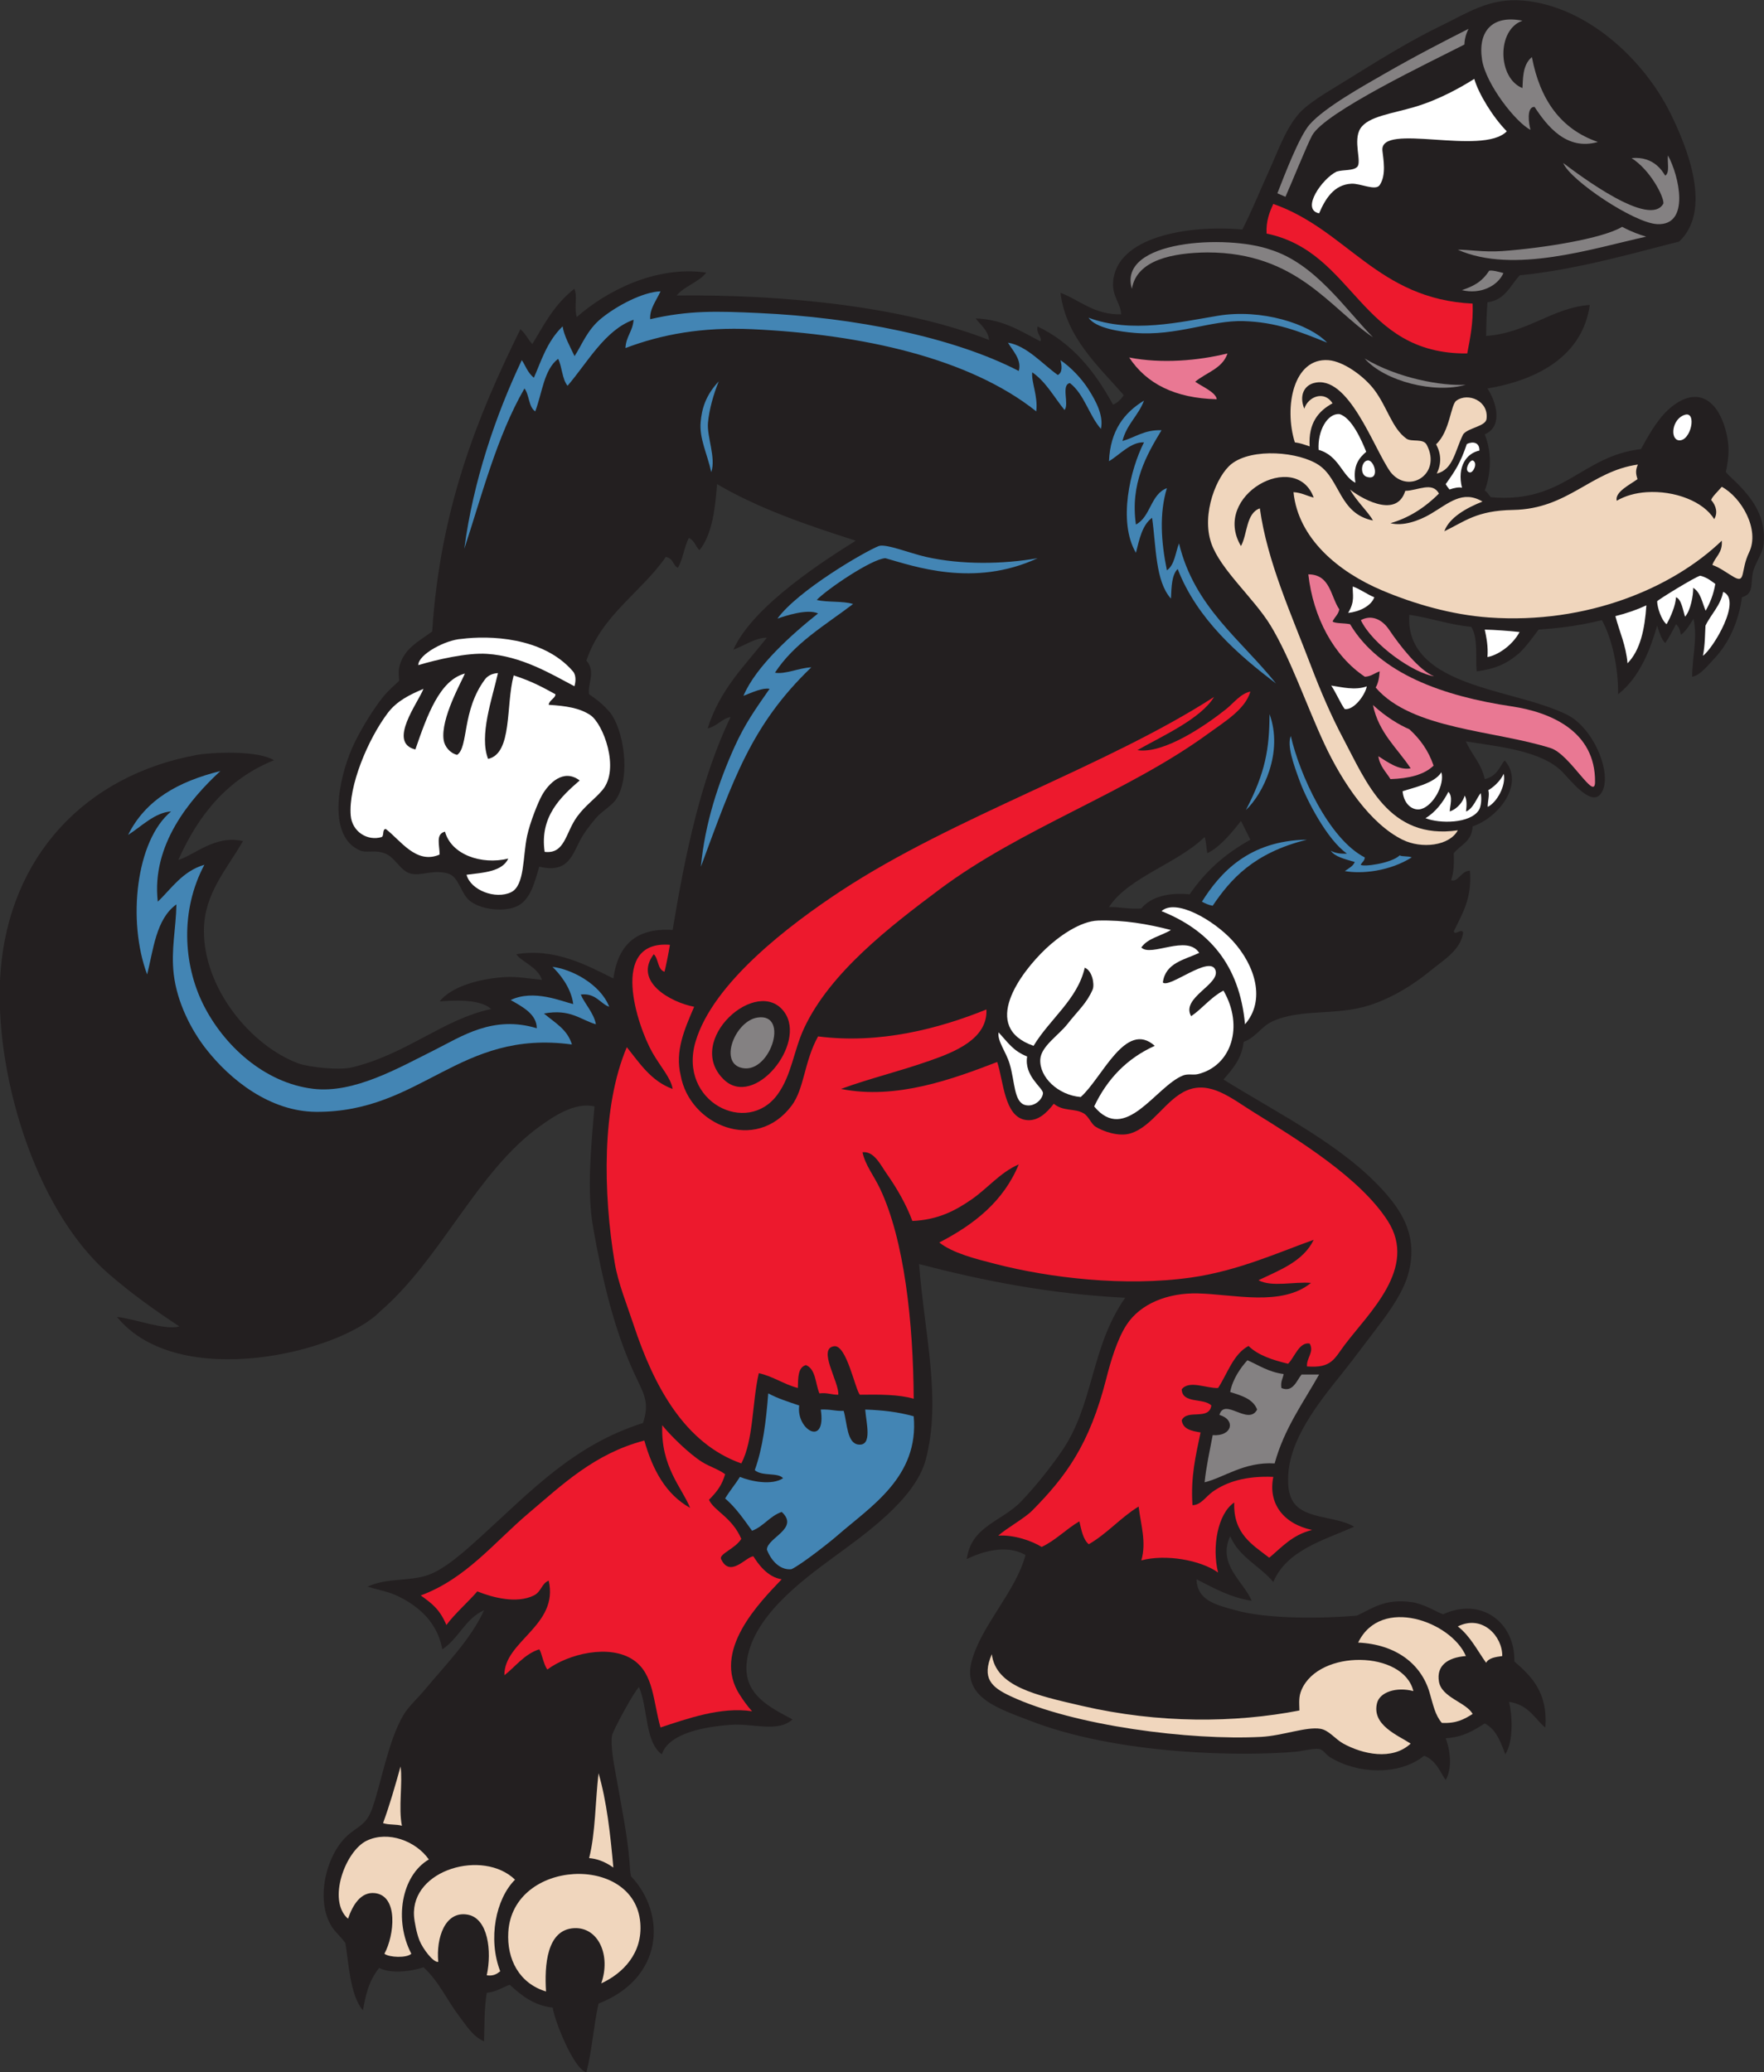
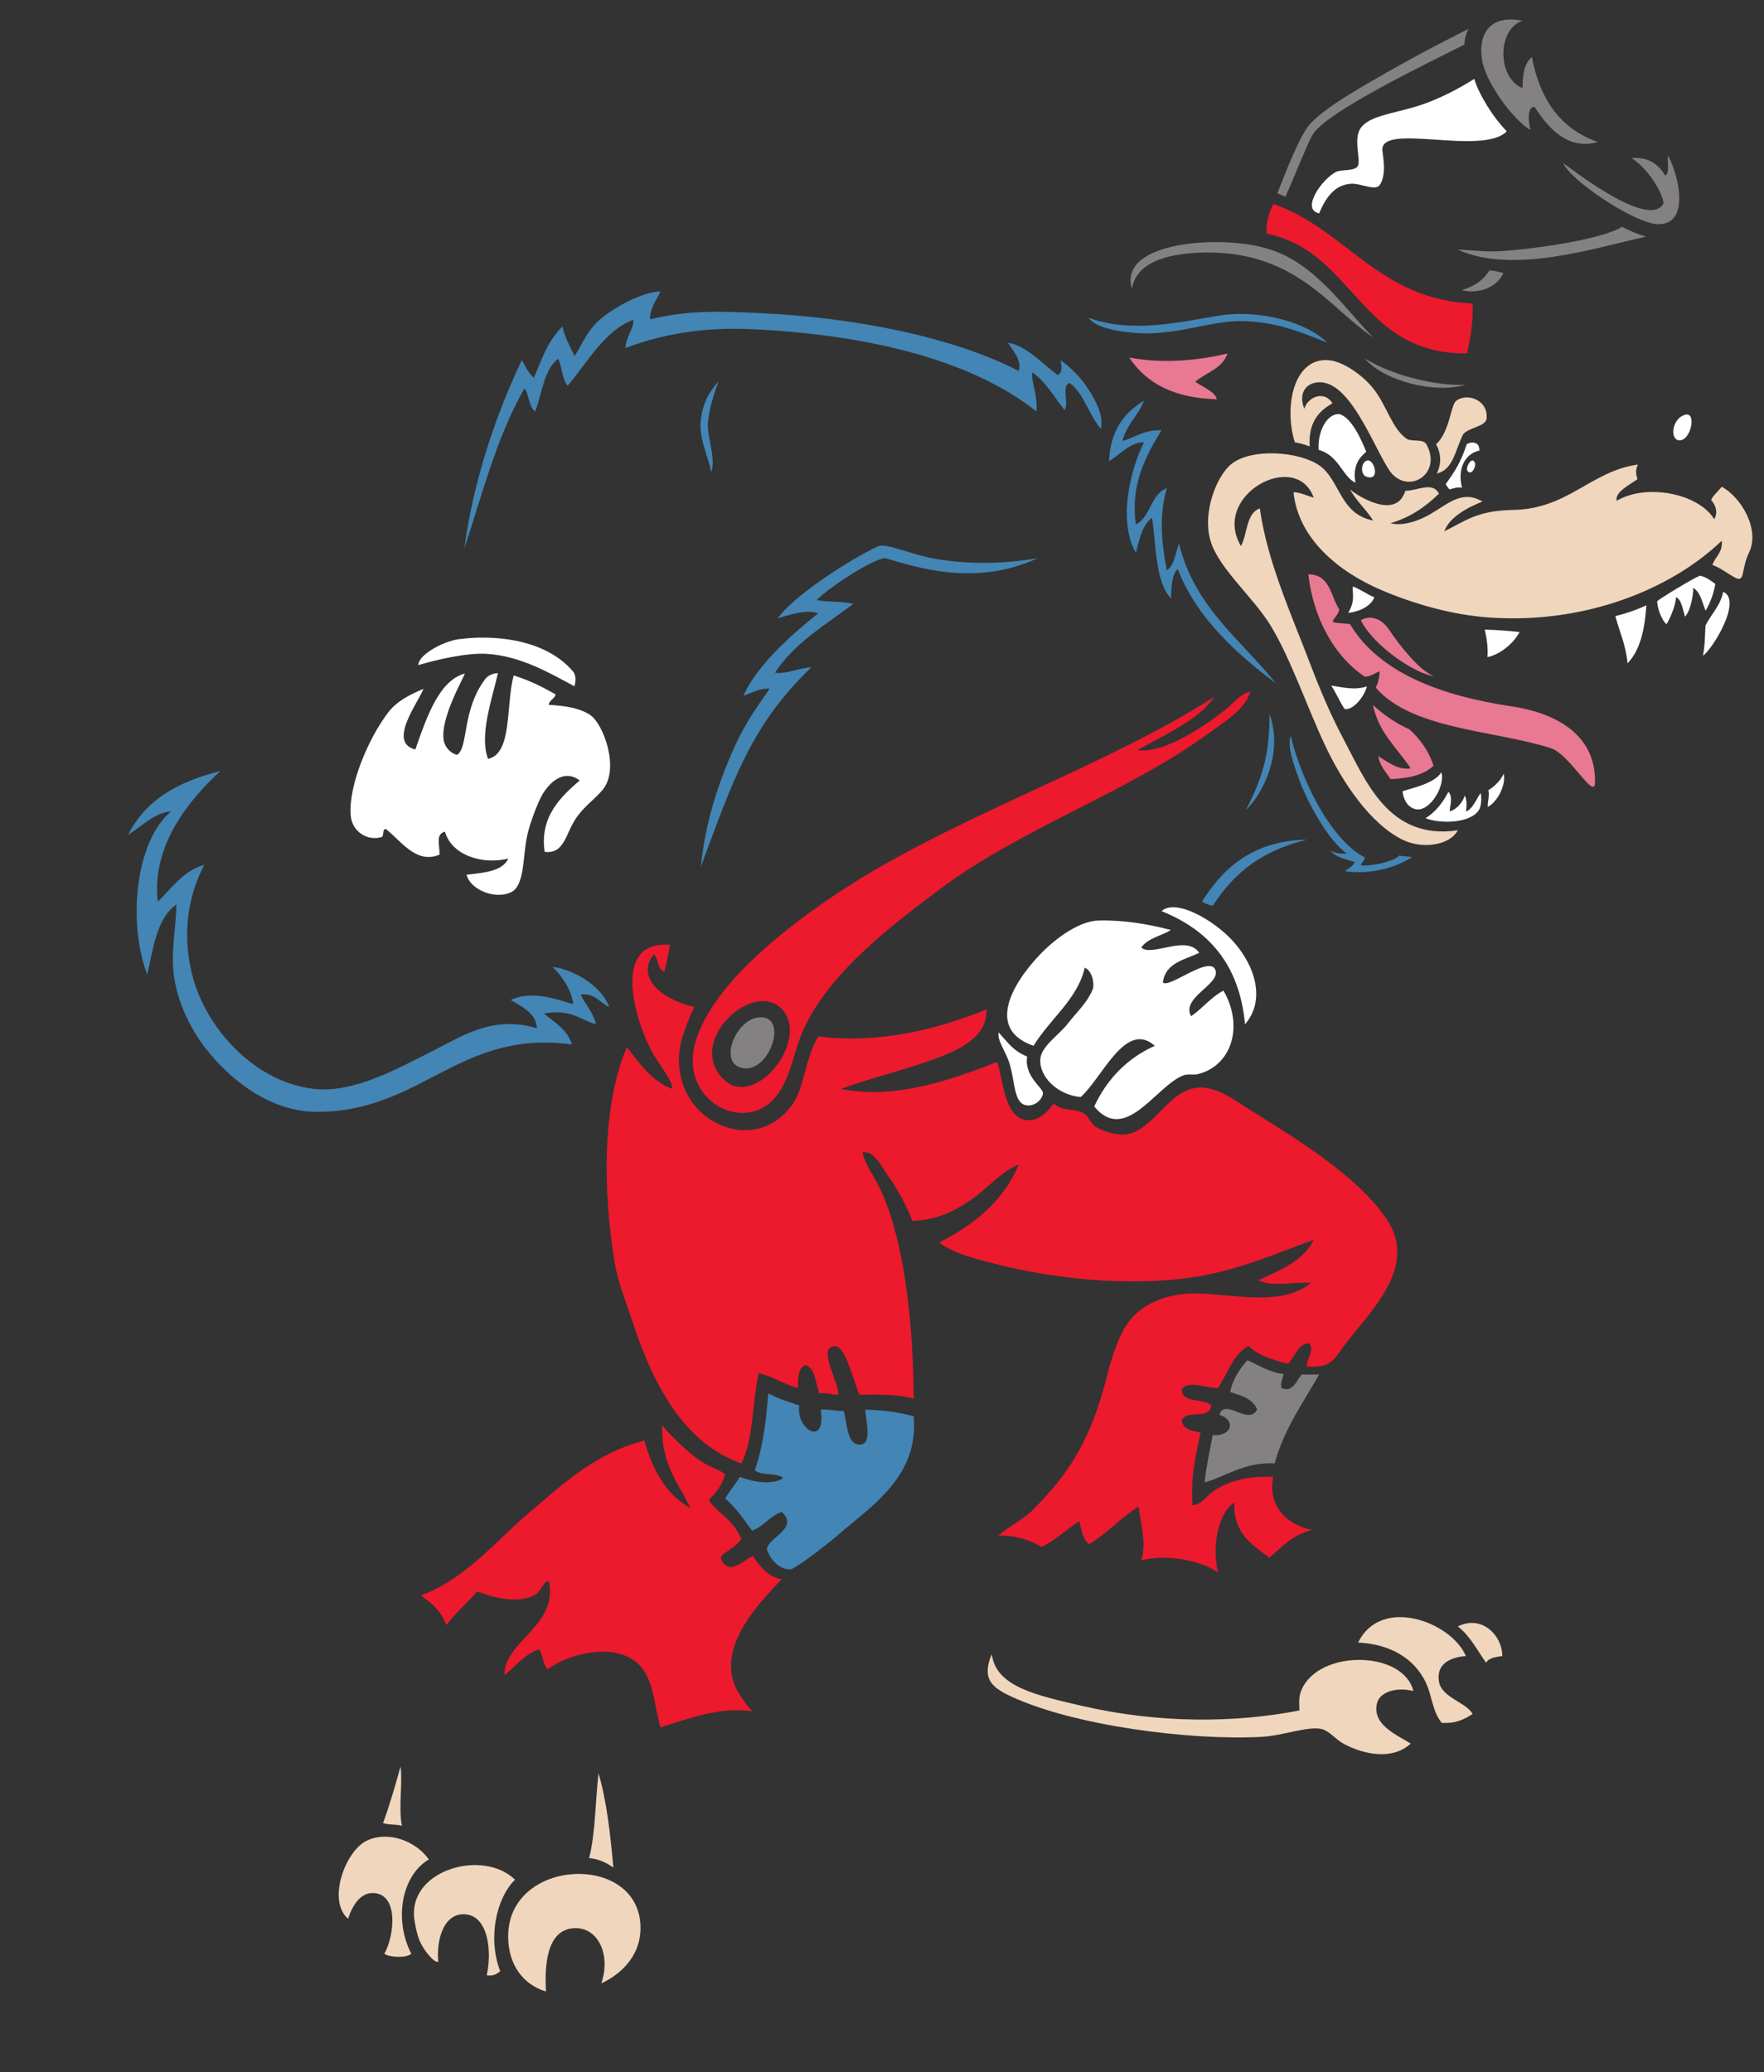
<svg xmlns="http://www.w3.org/2000/svg" viewBox="0 0 628.52 738.24" height="738.24" width="628.52" xml:space="preserve" id="svg2" version="1.1">
  <rect x="0" y="0" width="628.52" height="738.24" fill="#333333" stroke="none" />
  <defs id="defs6" />
  <g transform="matrix(1.333,0,0,-1.333,0,738.24)" id="g10">
    <g transform="scale(0.1)" id="g12">
-       <path id="path14" style="fill:#231f20;fill-opacity:1;fill-rule:evenodd;stroke:none" d="m 4062.27,4802.4 c -25.56,-27.25 -39.2,-66.42 -86.4,-72.01 -1.87,-25.66 -2.87,-48.84 -3.6,-90 110.18,7.54 178.16,76.07 277.19,82.81 -18.57,-132.66 -133.83,-199.74 -273.59,-223.2 23.52,-34.96 42.48,-102.18 -7.21,-122.4 28.13,-71.51 5.16,-137.56 -0.03,-150.34 9.24,-6.26 10.73,-12.63 16.48,-17.92 195.94,-17.13 241.05,109.96 401.15,128.66 15.31,27.73 40.91,75.81 72,104.4 38.04,34.96 84.36,52.4 122.4,10.8 23.67,-25.88 39.61,-78.07 39.61,-118.81 0,-17.02 -2.91,-38.91 -7.2,-57.59 7.78,-10.13 23.29,-22.64 35.99,-36 34.9,-36.72 72.62,-84.51 64.81,-158.4 -2.55,-24.1 -23.7,-50.27 -28.8,-75.6 -6.18,-30.71 3.35,-55.22 -28.81,-64.8 -9.3,-65.27 -34.22,-122.2 -75.6,-165.6 -17.07,-17.93 -36.07,-43.06 -57.59,-46.81 -0.23,52.27 15.06,102.67 3.59,154.8 -7.44,-10.78 -19.23,-33.25 -33.87,-42.61 -1.93,11.28 -4.47,20.91 -12.93,28.22 -8.85,-17.54 -18.07,-34.73 -28.8,-50.41 -9.9,9.05 -16.2,29.4 -21.6,46.81 -15.42,-54.34 -43.58,-136.76 -104.39,-183.6 0.86,68.99 -15.11,146.56 -43.21,198 -72.67,-17.62 -125.96,-22.09 -169.19,-25.2 -9.67,-12.61 -35.69,-49.45 -54.01,-64.8 -34.64,-29.04 -65.3,-40.6 -111.6,-46.81 -3.73,36.62 4.49,88.92 -14.39,118.81 -59.92,6.09 -108.17,23.83 -165.61,32.4 -7.67,-111.73 89.44,-159.86 183.6,-190.81 80.3,-26.38 164.78,-41.5 235.52,-75.03 78.21,-37.07 129.13,-173.23 90.17,-215.36 -25.95,-28.05 -78.77,38.98 -98.89,59.99 -55.91,58.44 -172.76,68.8 -259.2,82.81 15.28,-35.14 41.62,-59.2 50.4,-100.8 34.37,7.64 40.95,36.46 53.34,50.07 54.17,-62.8 -15.64,-152.47 -85.74,-176.4 -2.19,-41.01 -30.99,-47.87 -50.39,-71.67 1.01,-27.41 0.13,-52.94 -7.21,-72 18.24,-7.35 27.21,25.52 50.4,25.19 6.12,-74.5 -21.06,-115.73 -43.19,-161.99 3.52,-12.33 20.77,9.62 25.19,-3.6 -7.45,-47.51 -53.4,-73.53 -86.39,-100.8 -44.99,-37.19 -102.63,-73.57 -165.61,-93.61 -89.33,-28.4 -182.39,-7.52 -259.2,-43.19 -27.54,-12.79 -46.48,-45.11 -75.59,-54 -5.29,-46.31 -30.1,-73.1 -54,-100.81 145.41,-90.79 320.98,-176.32 432,-302.39 48.21,-54.75 89.25,-121.6 61.2,-219.61 -12.9,-45 -46.43,-94.13 -79.2,-136.8 -31.21,-40.61 -62.97,-84.21 -93.61,-122.4 -68.3,-85.11 -146.2,-182.05 -147.59,-284.39 -0.3,-21.11 1.27,-34.74 7.2,-50.4 23.61,-62.34 119.61,-48.01 169.19,-79.2 -84.15,-37.05 -179.57,-62.83 -215.99,-147.6 -36.11,43.08 -91.86,66.53 -115.21,122.39 -35.07,-75.45 35.44,-120.68 57.61,-172.79 -59.08,9.32 -102.13,34.68 -147.61,57.6 1.76,-58.03 54.38,-68.78 104.41,-82.8 85.24,-23.89 231.41,-22.51 323.99,-14.4 37.95,16.72 73.5,47.09 147.61,36 32.46,-4.99 63.46,-24.88 82.79,-32.41 103.21,47.19 192.92,-22.25 190.8,-125.99 46.18,-40.23 89.67,-83.14 82.8,-176.406 -24.12,16.582 -42.03,60.777 -97.19,68.406 8.35,-32.363 13.32,-104.641 -9.95,-140.051 -17.43,48.457 -29.85,68.625 -54.86,82.446 -29.21,-18.79 -58.91,-37.082 -104.39,-39.602 10.94,-28.215 19.09,-78.816 0,-111.602 -11.47,14.141 -24.18,52.793 -57.61,64.805 -68.63,-54.695 -180.04,-48.34 -251.99,-3.601 -11.79,7.324 -16.56,19.324 -28.8,21.597 -13.62,2.531 -46.92,-5.906 -61.29,-7.195 -140.08,-12.578 -475.53,-10.02 -715.56,84.387 -75.8,29.8 -177.71,59.616 -151.96,156.816 25.4,96.46 118.22,186.48 144,284.39 -50.51,29.5 -115.21,9.55 -156.95,-10.82 11.84,88.91 94.35,100.24 146.16,154.83 39.49,41.61 75.51,87.35 105.07,129.54 90.19,128.66 77.51,277.52 172.12,414.06 -203.5,10.1 -381.26,45.94 -550.8,90 14.68,-189.53 60.23,-360.76 18,-522 -28.14,-107.43 -166.67,-202.53 -248.39,-262.8 -80.25,-59.18 -217.85,-159.15 -230.41,-280.81 -8.9,-86.21 63.67,-119.644 122.41,-151.199 -38.58,-35.718 -105.23,-10.632 -162,-14.39 -77.24,-5.117 -169.17,-23.703 -187.21,-79.199 -46.19,34.199 -36.39,124.402 -61.19,179.998 -15.04,-15.25 -70.2,-117.752 -72.01,-129.6 -4.12,-27.078 4.48,-72.488 10.8,-108.008 13.2,-74.101 31.17,-163.054 36.01,-230.398 1.03,-14.477 1.58,-28.528 4.17,-37.824 95.54,-101.524 86.46,-272.493 -86.97,-340.176 C 1586.62,124.855 1582.27,57.188 1567.46,0 c -34.39,8.105 -87.05,142.832 -90,172.793 -52.55,6.25 -84.16,33.437 -115.19,61.199 -20.06,-7.547 -36.16,-19.031 -61.21,-21.597 -7.31,-45.137 -5.74,-88.184 -7.2,-129.602 -29.18,12.195 -46.68,40.996 -64.8,64.805 -35.72,46.933 -54.78,94.257 -97.2,133.195 -32.22,-11.75 -90.04,-17.824 -118.3,-1.672 -30.048,-37.703 -36.037,-75.762 -43.693,-113.523 -35.176,41.519 -38.125,132.195 -46.801,180 -13.902,19.031 -26.976,29.019 -36,43.203 -46.109,72.398 -14.726,198.14 46.797,248.394 26.575,21.703 46.364,26.25 61.203,68.403 25.104,71.289 41.724,177.332 82.804,248.394 13.06,22.61 39.36,46.428 57.59,68.398 53.89,64.93 122.88,134.19 158.4,212.41 -50.02,-21.98 -67.91,-76.09 -111.59,-104.4 -9.2,49.6 -38.02,102.1 -115.2,140.4 -28.94,14.35 -48.26,16.19 -84.582,27.13 52.242,24.1 108.402,13.36 160.182,30.47 46.62,15.4 104.77,68.77 143.99,104.39 130.73,118.73 246.62,243.97 432,302.41 19.47,57.69 0.49,80.28 -25.19,136.79 -50.86,111.89 -82.77,241.86 -108.01,385.21 -16.83,95.66 -6.39,207.39 3.6,323.99 -51.76,12.19 -108.36,-25.53 -147.6,-53.99 -167.69,-121.66 -261.54,-352.13 -424.8,-493.21 -107.312,-111.17 -540.961,-215.59 -704.031,-15.18 48.648,-5.38 129.551,-36.85 166.781,-25.44 -62.793,41.23 -129.215,88.45 -189.945,141.43 C 90.027,2308.78 -18.246,2681.44 1.465,2941.19 24.859,3249.55 228.02,3466.33 527.066,3520.8 c 35.793,6.52 160.848,13.34 205.2,-14.4 -124.075,-49.94 -202.071,-145.94 -255.602,-266.4 44.399,13.49 97.789,67.42 172.801,50.39 -44.32,-76.78 -103.582,-140.53 -104.399,-237.59 -1.316,-156.04 125.434,-309.17 252,-356.4 27.934,-10.42 109.555,-19.2 143.997,-10.8 146.947,35.83 244.537,129.25 371.637,155.88 -30.47,29.37 -109.47,22.34 -137.63,20.52 31.54,39.36 104.29,60.43 172.8,64.8 34.22,2.18 67.83,-4.11 100.79,-7.21 -11.02,34.57 -57.55,49.97 -68.39,68.41 101.34,17.47 188.33,-29.19 259.19,-64.81 11.83,84.17 55.68,136.33 158.41,129.61 34.26,206.93 76.49,405.9 154.8,568.8 -19.4,-1.45 -36.76,-24.87 -61.21,-30.08 32.8,104 98.01,166.07 158.4,242.47 -28.97,0.15 -54.54,-18.35 -89.57,-32.09 52.53,118.8 250.98,243.47 327.17,291.3 -131.98,42.01 -261.32,86.68 -370.8,151.19 -5.14,-69.25 -13.73,-135.05 -46.8,-176.39 -9.16,5.63 -11.98,25.45 -28.8,32.39 -12.02,-23.96 -15.75,-56.24 -28.79,-79.2 -13.78,4.24 -10.29,23.37 -32.41,28.81 -66.92,-96.27 -171.42,-154.97 -212.4,-277.2 26.42,-29.97 1.76,-64.56 7.21,-90 23.62,-16 38.62,-29.07 53.07,-45.3 38.28,-42.94 60.35,-173.99 18.92,-235.5 -12.27,-18.23 -38.52,-31.94 -53.99,-50.4 -15.54,-18.55 -32.84,-40.65 -43.21,-61.21 -21.96,-43.54 -34.67,-85.69 -108,-68.39 -13.07,-43.53 -24.19,-92.96 -64.8,-108.01 -35.68,-13.22 -94.37,-5.95 -122.4,18.01 -23.45,20.05 -27.65,63.95 -57.6,71.99 -42.07,11.31 -72.64,-8.8 -100.8,0 -27.38,8.57 -39.55,43.71 -68.4,54.01 -26.58,9.48 -47.808,0 -64.788,7.2 -88.258,37.36 -58.883,188.04 -21.609,273.59 18.722,42.97 56.91,104.84 82.797,136.81 13.64,16.83 30.67,31.28 43.21,43.19 -1.19,11.4 -2.19,26.14 0,36.01 10.72,48.37 50.37,68.16 88.11,95.65 21.41,327.79 120.39,574.24 235.88,807.95 15.92,-14.43 21.01,-29.12 31.82,-39.61 29.58,47.48 54.93,102.18 112.19,147.61 9.62,-22.54 -1.65,-46.45 6.61,-75.6 79.37,70.02 212.09,138.39 346.19,118.79 -20.57,-26.23 -58.11,-35.49 -79.21,-61.19 289.09,3.3 606.16,-29.47 835.2,-118.81 -3.72,27.48 -22.04,38.92 -36,57.61 75.16,-2.85 121.27,-34.74 172.8,-61.2 6.98,8.38 -12.15,21.28 -7.19,39.6 92.73,-44.07 153.24,-120.35 201.6,-208.8 12.79,5.2 21.41,14.58 28.8,25.2 -67.7,77.53 -154.82,154.74 -169.2,273.6 53.2,-19.99 88.01,-58.39 161.99,-57.6 -0.42,27.63 -23.03,47.17 -21.59,82.8 5.05,125.13 201.62,156.95 345.59,144 27.34,53.13 48.09,106.19 72.01,158.39 22.68,49.52 43.01,109.77 79.19,151.2 26.01,29.77 80.7,60.51 122.41,86.41 82.87,51.44 172.67,107.9 262.79,151.2 63.29,30.4 123.78,72.03 212.4,64.8 169.84,-13.87 323.48,-155.5 396.01,-302.41 44.25,-89.61 112.4,-258.28 22.58,-341.99 -93.32,-22.43 -265.36,-74.42 -425.78,-90 z M 3317.06,3344.39 c 6.05,-12.46 17.44,-34.63 25.21,-50.4 -67.98,-37.61 -119.38,-83.44 -162.5,-145.92 -54.74,5.6 -103.25,-6.14 -129.11,-37.68 -32.65,-2.66 -55.86,4.15 -86.39,3.6 51.57,79.65 181.96,115.68 255.59,187.2 4.5,-12.31 4.57,-30.7 7.2,-43.19 32.62,15.36 65.46,54.37 90,86.39 v 0" />
      <path id="path16" style="fill:#ffffff;fill-opacity:1;fill-rule:evenodd;stroke:none" d="m 4027.58,5187.26 c -65.35,-67.06 -340.36,25.28 -332.44,-51.7 2.39,-23.1 10.91,-64.84 -7.28,-91.97 -11.05,-16.48 -50.85,4.8 -75.59,3.61 -46.68,-2.27 -69.97,-40.7 -86.4,-79.2 -50.02,10.57 8.88,93.43 46.8,111.59 18.44,5.69 43.81,1.61 54.94,12.47 13.36,13.03 -12.02,70.28 8.68,102.75 20.69,32.45 84.28,39.51 145.17,57.59 65.93,19.57 124.54,53.05 159.2,74.93 11.22,-38.97 48.9,-101.49 86.92,-140.07 v 0" />
      <path id="path18" style="fill:#ed192d;fill-opacity:1;fill-rule:evenodd;stroke:none" d="m 3936.26,4726.8 c 1.97,-51.17 -6.54,-91.85 -14.4,-133.21 -288.27,-2.67 -299.67,271.53 -536.39,320.41 -1.62,34.01 7.91,56.88 18,79.19 197.3,-69.08 278.57,-254.22 532.79,-266.39 v 0" />
      <path id="path20" style="fill:#e97893;fill-opacity:1;fill-rule:evenodd;stroke:none" d="m 3281.06,4593.59 c -13.44,-40.55 -57.08,-50.91 -86.39,-75.59 19.14,-13.3 55.52,-28.44 57.6,-46.81 -112.51,2.7 -188.25,42.15 -234.01,111.61 86.93,-17.11 184.33,-8.53 262.8,10.79 v 0" />
      <path id="path22" style="fill:#ffffff;fill-opacity:1;fill-rule:evenodd;stroke:none" d="m 4503.64,4429.67 c 32.7,9.97 16.41,-70.97 -15.81,-68.25 -24.44,2.07 -19.48,57.47 15.81,68.25 v 0" />
      <path id="path24" style="fill:#e97893;fill-opacity:1;fill-rule:evenodd;stroke:none" d="m 3669.86,3653.99 c 35.23,-32.16 68.95,-52.45 97.25,-64.75 28.29,-25.7 51.18,-56.82 64.75,-97.24 -25.64,-24.77 -66.47,-34.33 -115.2,-36 -11.85,19.35 -28.43,33.96 -32.39,61.2 23.11,-14.43 54.65,-38.48 86.39,-32.4 -35.8,54.18 -85.41,94.58 -100.8,169.19 v 0" />
      <path id="path26" style="fill:#848182;fill-opacity:1;fill-rule:evenodd;stroke:none" d="m 2024.67,2818.79 c 89.06,13.71 31.32,-159.62 -46.8,-133.19 -54.59,18.46 -11.19,124.27 46.8,133.19 v 0" />
      <path id="path28" style="fill:#848182;fill-opacity:1;fill-rule:evenodd;stroke:none" d="m 3431.11,1866.09 c -2.29,-13.32 -8.61,-19.13 -6.04,-37.29 30.98,-13.33 40.78,20.14 53.99,36 15.61,0 31.21,0 46.81,0 -42.76,-76.04 -93.26,-144.34 -118.81,-237.6 -81.7,4.8 -134.97,-37.7 -187.2,-50.4 4.64,44.56 13.91,84.49 21.6,125.99 52.81,-3.86 62.01,41.56 18,54.01 13.59,47.65 77.29,-30.07 100.81,14.39 -11,28.61 -41.87,37.34 -72.01,46.81 6.21,34.59 28.6,65.92 46.06,84.96 29.5,-12.89 56.41,-31.65 96.79,-36.87 v 0" />
      <path id="path30" style="fill:#4385b4;fill-opacity:1;fill-rule:evenodd;stroke:none" d="m 2053.47,1814.39 c 24.84,-13.55 54.14,-22.64 82.8,-32.4 -9,-64.69 73.08,-112.9 57.59,-10.8 30.46,0.85 33.77,-4.1 61.21,-3.59 9.7,-33.49 8.66,-86.65 39.6,-90 37.88,-4.1 20.67,57.54 18,93.59 47.44,-1.84 85.94,-5.96 129.6,-18 14.66,-162.62 -115.49,-241.22 -205.2,-319.68 -19.27,-16.86 -93.79,-75.6 -121.33,-88.92 -26.6,-3.21 -52.19,17.21 -65.88,52.21 0.73,32.2 88.13,56.25 39.6,100.8 -32.04,-11.15 -47.98,-38.42 -79.19,-50.4 -22.15,30.65 -43.59,62.01 -72,86.39 12.18,20.23 27.08,37.72 39.6,57.6 29.51,-12.12 85.25,-23.36 115.2,-3.59 -13.03,16.23 -55.63,4.29 -75.61,21.6 21.39,59.01 30.29,130.52 36.01,205.19 v 0" />
      <path id="path32" style="fill:#e97893;fill-opacity:1;fill-rule:evenodd;stroke:none" d="m 3833.13,3730.84 c -54.21,8.08 -163.56,83.44 -195.67,149.96 27.36,15.11 56.15,3.28 75.52,-25.5 28.24,-41.96 80.13,-109.01 120.15,-124.46 z m -253.27,178.75 c -2.68,-14.11 -12.78,-20.81 -18,-32.39 7.21,-5.64 29.56,-3.75 46.8,-7.2 78.77,-132.23 248.83,-192.36 432,-219.61 101.76,-15.14 224.46,-65.02 222.81,-202.55 -0.62,-51.57 -67.01,74.52 -118.4,90.95 -149.05,47.69 -371.89,49.5 -468.01,162.01 6.9,11.09 9.58,26.42 10.8,43.19 -14.89,-5.18 -22.52,-13.47 -39.6,-14.4 -83.62,55.6 -138.31,159.25 -151.2,273.61 58.81,0 59.26,-58.35 82.8,-93.61 v 0" />
      <path id="path34" style="fill:#f0d6bd;fill-opacity:1;fill-rule:evenodd;stroke:none" d="m 3669.86,4147.2 c -11.73,21.88 -45.32,53.05 -61.2,82.8 19.72,-16.58 123.04,-83.16 147.6,-3.6 34.12,0.62 71.99,25.56 90,-7.2 -40.28,-40.15 -82.72,-65.75 -129.6,-79.2 32.78,-8.75 75.72,6 107.48,24.74 48.11,28.39 85.25,64.73 138.47,33.02 -41.55,-16.39 -88.72,-42.19 -101.95,-79.36 54.64,26.04 85.55,55.32 183.61,56.98 147.51,2.51 207.46,103.64 333.69,121.3 -9,-19.47 -2.78,-31.29 -1.03,-39.08 -20.37,-14.83 -61.25,-34.4 -55.47,-57.65 22.27,13.12 49.82,20.86 79.2,22.85 76.15,5.14 153.08,-25.19 181.22,-72 9.82,15.55 6.06,35.09 -7.99,51.17 2.49,8.48 15.31,20.19 28.38,35.23 52.54,-28.34 102.33,-114.36 72.98,-175.27 -23.26,-48.26 -8.58,-84.28 -40.58,-65.93 -20.09,11.5 -35.59,24.41 -57.61,32.4 7.7,22.3 27.8,32.21 25.21,64.8 -130.1,-125.32 -359.18,-224.09 -622.81,-205.2 -99.66,7.14 -199.8,36.35 -284.39,72 -118.32,49.86 -225.13,139.54 -237.61,262.8 21.73,-1.08 35.58,-10.03 54,-14.4 -47.31,130.06 -275.09,6.37 -194.4,-129.61 17.73,32.68 13.24,87.57 50.4,100.8 19.86,-142.44 83.59,-281.43 136.81,-421.19 25.01,-65.7 53.79,-133.2 86.39,-194.41 60.69,-113.9 121.1,-271.98 306,-244.79 -22.44,-41.72 -96.61,-50.27 -147.6,-25.21 -86.44,42.5 -160.92,153 -208.79,255.6 -48.88,104.73 -90.24,228.22 -144.01,316.81 -44.03,72.56 -133.8,148.98 -158.4,219.6 -27.54,79.06 14.64,181.57 54,212.4 55.5,43.45 181.05,32.65 234.01,-3.6 56.39,-38.61 54.36,-129.92 143.99,-147.6 z m 144.01,201.59 c 40.48,-78.16 -49.37,-132.83 -97.21,-71.99 -45.18,63.25 -112.26,263.05 -205.2,237.59 -24.73,-6.77 -39.68,-32.38 -25.2,-68.39 10.53,32.67 53.66,49.25 75.6,14.39 -37.95,-20.84 -64.96,-52.63 -61.2,-115.19 -15.38,5.19 -24.79,8.8 -39.6,10.8 -29.49,93.92 -4.15,226.85 90,219.6 40.4,-3.12 95.37,-43.24 122.41,-79.2 34.78,-46.28 47.1,-102.58 85.78,-130.41 13.98,-10.06 45.59,1.74 54.62,-17.2 z m 26.55,-76.28 c 12.69,26.72 12.18,51.96 -1.78,78.35 37.41,34.56 38.87,106.85 54.43,116.74 30.7,22.13 86.81,-0.44 80.3,-49.35 -2.92,-19.68 -48.65,-23.17 -62.31,-40.65 -22.3,-44.44 -26.26,-94.08 -70.64,-105.09 v 0" />
      <path id="path36" style="fill:#ffffff;fill-opacity:1;fill-rule:evenodd;stroke:none" d="m 3129.86,3052.8 c -25.97,-16.03 -62.22,-21.77 -79.2,-46.8 25.96,-26.32 122.13,36.03 154.81,-14.4 -40.24,-18.58 -90.66,-26.96 -97.21,-79.2 17.21,-16.44 126.25,75 140.66,32.9 13.02,-38.11 -93.28,-73.57 -65.05,-122.9 30.68,20.9 52.52,50.68 86.4,68.4 55.34,-95.76 21.25,-201.28 -68.41,-223.2 -12.4,-3.04 -26.52,1.57 -39.59,-3.6 -73.05,-28.92 -154.11,-184.06 -237.6,-82.81 34.76,73.25 87.48,128.52 161.99,162 -78.05,69.89 -140.64,-86.39 -198,-136.79 -60.27,4.97 -110.91,53.01 -108,100.8 2.12,34.73 48.6,63.87 72.01,93.6 30.1,38.22 52.32,56.26 68.23,93.59 5.08,13.88 -1.45,49.99 -21.44,57.61 -19.21,-84.75 -93.54,-137.01 -136.79,-208.81 -143.31,49.88 -35.55,194.72 32.4,259.21 33.96,32.23 91.92,74.36 140.4,75.6 69.78,1.77 131.67,-9.21 194.39,-25.2 z m -460.8,-273.6 c 25.49,-27.31 38.67,-49.46 76.46,-64.49 -8.55,-52.13 41.05,-82.41 42.34,-97.51 -0.54,-16.25 -22.4,-38.16 -46.8,-32.4 -31.3,7.38 -27.77,61.61 -42.34,110.23 -9.8,32.76 -33.11,60.39 -29.66,84.17 z m 658.8,21.6 c -14.68,160.5 -98.05,252.35 -223.19,302.39 38.29,34.62 139.72,-24.08 190.1,-79.16 60.78,-66.48 88.67,-159.42 33.09,-223.23 v 0" />
      <path id="path38" style="fill:#ffffff;fill-opacity:1;fill-rule:evenodd;stroke:none" d="m 1242.63,3738.14 c -7.2,-18.57 -65.63,-120.25 -56.77,-177.75 2.6,-16.82 16.08,-34.63 36,-39.59 30.78,20.47 12.22,118.28 74.46,201.81 8.03,10.77 21.11,16.01 34.7,16.75 -15.66,-69.07 -50.73,-167 -26.35,-229.36 65.6,14.71 46.85,143.24 68.4,223.2 50.16,-16.12 79.57,-32.99 111.6,-50.4 0.33,-10.51 -16.78,-15.57 -18.01,-28.22 46.32,-2.99 82.19,-8.25 111.02,-27.29 34.79,-22.98 79.95,-143.74 32.98,-200.09 -21.2,-25.45 -45.53,-40.54 -68.39,-72 -30.88,-42.5 -31.96,-100.2 -86.41,-93.6 -13.97,94.46 44.05,147.87 93.6,190.8 -44.08,33.39 -83.82,-9.33 -100.8,-39.6 -10.14,-18.08 -31.61,-71.32 -39.6,-108 -12.17,-55.93 -5.86,-133.37 -43.2,-151.21 -41.09,-19.61 -107.71,5.08 -118.79,46.8 45.82,5.78 95,8.2 111.59,43.2 -72.3,-17.45 -152.47,10.79 -169.2,72.01 -25.63,-6.35 -14.44,-35.19 -14.39,-61.21 -62.64,-27.43 -104.8,38.68 -144.01,68.41 -9.93,-0.87 -3.82,-17.78 -10.79,-21.61 -38.122,-11.48 -79.2,14.2 -82.805,57.6 -6.531,78.69 46.07,203.53 98.745,273.61 24.65,32.78 59.4,49.35 95.65,64.8 -13.23,-35.59 -97.25,-143.72 -21.59,-162 31.92,92.65 65.33,185.23 132.36,202.94 z m 292.78,-33.91 c -63.71,33.65 -141.8,80.75 -234.35,86.57 -52.81,3.32 -134.1,-15.46 -183.06,-30.23 0.14,29.06 73.53,67.86 116.09,70.16 71.1,9.21 217.55,6.29 297.37,-86.74 9.92,-11.55 6.72,-30.8 3.95,-39.76 v 0" />
      <path id="path40" style="fill:#f0d6bd;fill-opacity:1;fill-rule:evenodd;stroke:none" d="m 2651.06,1117.42 c 10.9,-86.44 116.52,-109.42 241.21,-138.221 205.24,-47.402 408.36,-45.769 581.02,-12.258 -0.52,22.129 -2.36,36.689 5.77,55.449 47.17,108.78 272.55,105.04 298.8,-3.59 -45.29,11.86 -89.89,-2.54 -97.2,-32.402 -14.27,-58.41 55.22,-85.351 90,-108 -50.23,-46.375 -129.1,-27.839 -180,0 -21.83,11.946 -38.28,35.711 -61.2,39.598 -37.35,6.34 -101.4,-18.57 -158.4,-21.598 -188.65,-10.011 -500.66,29.391 -670.1,108.832 -51.04,23.94 -77.61,47.7 -49.9,112.19 z m 1267.2,-5.03 c -48.78,-3.68 -79.3,-25.62 -72,-68.4 7.31,-42.87 73.51,-55.396 90,-86.392 -22.93,-14.27 -43.21,-25.711 -82.28,-23.836 -18.13,20.847 -23,47.715 -32.92,81.438 -22.28,75.75 -89.17,128.41 -190.79,133.2 60.75,125.59 249.21,55.55 287.99,-36.01 z m 97.21,0 c -17.89,-2.51 -36.02,-4.78 -43.2,-18 -23.88,33.74 -43.07,72.13 -75.61,97.2 65.64,32.69 119.55,-26.45 118.81,-79.2 v 0" />
      <path id="path42" style="fill:#f0d6bd;fill-opacity:1;fill-rule:evenodd;stroke:none" d="m 1607.07,237.598 c 26.19,74.297 -7.11,150.476 -72,147.597 -74.29,-3.3 -79.87,-100.554 -75.61,-169.199 -71.35,21.563 -105.03,85.754 -100.8,158.399 11.4,195.656 337.36,210.222 352.8,25.207 6.8,-81.418 -46.58,-135.352 -104.39,-162.004 z m -7.2,561.601 c 21.95,-75.242 31.56,-162.84 39.59,-252.004 -25.35,17.953 -46.65,23.703 -64.79,25.2 17.07,66.929 16.37,151.636 25.2,226.804 z m -529.21,17.996 c 6.12,-43.894 -6.09,-109.683 3.6,-158.394 -14.6,4.59 -36.48,1.914 -50.4,7.195 17.82,48.195 32.34,99.668 46.8,151.199 z m 75.61,-248.394 c -73.85,-43.488 -93.43,-162.629 -46.81,-252.004 -12.7,-11.942 -58.87,-10 -72,0 26.61,48.711 38.15,154.609 -25.19,162.004 -37.969,4.422 -59.754,-32.317 -72.004,-68.399 -56.395,48.555 -7.161,181.688 50.398,208.797 57.046,26.867 131.006,-0.984 165.606,-50.398 z m 230.39,-54.004 C 1325.18,463.516 1303.64,356.691 1337.07,270 c -8.77,-6.836 -17.8,-13.406 -36.01,-10.801 14.1,65.344 3.3,151.946 -50.4,161.992 -61.17,11.457 -85.21,-62.031 -79.2,-125.996 -12.71,-2.937 -41.34,34.707 -50.4,57.598 -7.43,18.789 -13.39,49.57 -14.4,64.805 -8.19,124.941 185.29,179.238 270,97.199 v 0" />
      <path id="path44" style="fill:#ed192d;fill-opacity:1;fill-rule:evenodd;stroke:none" d="m 1790.66,3013.19 c -4.05,-24.74 -8.93,-48.66 -14.39,-72 -19.31,5.9 -15.57,34.84 -28.81,46.81 -54.92,-72.61 44.4,-128.35 108,-140.4 -26.11,-60.86 -51.75,-118.49 -36,-183.6 23.92,-132.75 200.87,-208.36 296.55,-80.6 34.32,45.83 32.92,116.69 70.64,185 165.03,-21.25 324.44,21.15 450.01,71.99 3.79,-79.63 -87.21,-114.3 -151.2,-136.8 -85.53,-30.05 -158.57,-46.68 -237.59,-75.59 148.46,-29.69 300.27,27 417.6,72 16.91,-50.87 18.96,-145.68 75.59,-154.8 32.38,-5.22 56.6,18.49 75.6,43.2 26.37,-21.31 54.6,-11.47 79.21,-25.21 14.42,-8.05 20.42,-28.4 32.39,-35.99 19.08,-12.09 61.54,-27.87 93.6,-18 58.64,18.05 94.91,91.93 151.21,115.19 62.46,25.82 119.22,-22.09 176.39,-57.59 123.79,-76.85 286.67,-177.24 360,-291.6 80.77,-125.96 -50.68,-245.4 -115.19,-331.21 -27.95,-37.17 -35.02,-62.88 -100.8,-57.59 -1.68,22.98 20.12,38.62 7.19,61.2 -28.09,4.76 -40.01,-36.4 -57.59,-54.01 -40.76,9.66 -80.38,22.57 -105.85,47.52 -40.81,-21.6 -56.59,-74.67 -81.35,-112.31 -29.82,-1.67 -77.73,22 -97.21,-3.6 1.4,-39.41 59.35,-22.26 79.2,-43.21 -6.26,-41.31 -64.87,-8.4 -79.2,-39.6 3.41,-24.19 26.68,-28.51 50.4,-32.39 -12.29,-59.71 -26.9,-117.09 -21.6,-194.4 22.6,0.22 35.46,22.88 54,35.99 37.22,26.31 88.01,42.7 162.01,39.6 -14.61,-71.28 27.4,-125.62 103.65,-141.83 -53.1,-13.12 -81.06,-46.37 -114.45,-74.16 -45.48,34.92 -96.62,64.19 -93.61,147.59 -44.33,-29.73 -60.1,-119.41 -43.19,-187.19 -46.39,33.35 -140.54,49.92 -205.21,32.4 14.27,48.04 -1.51,96.05 -7.19,143.99 -48.3,-29.69 -83.79,-72.2 -133.2,-100.8 -15.61,13.2 -19.62,38 -25.2,61.2 -35.61,-20.8 -62.49,-50.31 -100.8,-68.4 -25.11,15.7 -72.48,32.83 -115.85,30.25 21.01,19.16 70.1,46.16 90.64,66.95 89.8,90.9 153.14,176.13 198,352.8 11.34,44.68 28.69,104.29 53.98,143.28 37.41,57.67 111.63,86.2 190.82,84.27 95.85,-2.35 223.88,-35.79 302.41,28.06 -44.7,3.91 -104.93,-12.02 -140.4,7.2 57.7,27.5 119.86,50.54 147.59,108 -89.75,-31.77 -201.03,-82.89 -327.59,-100.8 -178.3,-25.24 -378.49,-0.75 -522.01,36 -56.35,14.43 -115.11,29.31 -151.2,57.6 92.49,47.91 171.48,109.33 212.41,208.8 -50.05,-21.82 -83,-63.91 -126.01,-93.61 -42.39,-29.26 -88.9,-54.66 -158.4,-57.59 -15.84,43.23 -41.24,87.36 -68.39,125.99 -16.46,23.41 -33.85,61.46 -64.81,57.61 6.84,-33.64 30.4,-62.57 46.81,-97.21 65.23,-137.66 88.92,-359.03 90,-561.59 -39.83,11.78 -91.72,11.48 -144,10.8 -13.04,16.37 -35.54,133.52 -68.41,129.6 -46.15,-5.53 13.97,-96.76 10.8,-129.6 -18.24,-0.24 -29.81,6.18 -50.39,3.59 -11.04,26.18 -9.46,64.96 -36.01,75.61 -21.78,-5.82 -20.94,-34.27 -21.59,-61.2 -38.02,9.98 -65.22,30.78 -104.4,39.6 -18.19,-77.83 -13.63,-178.38 -46.81,-241.2 -150.92,53.41 -233.19,204.91 -287.99,370.8 -17.86,54.04 -41.29,110.82 -50.4,165.59 -31.16,187.16 -34.86,417.75 32.39,576.01 34.68,-43.32 65.15,-90.87 122.41,-111.6 -3.88,28.52 -32.64,59.6 -54.01,97.2 -40.48,71.26 -116.9,300.91 46.8,287.99 z m -20.39,-1283.95 c 17.37,-22.64 70.26,-75.79 106.8,-98.44 19.6,-12.15 41.96,-18.6 61.2,-32.4 -8.41,-28.28 -19.68,-44.65 -43.2,-68.4 13.82,-30.12 61.35,-46.24 86.39,-104.4 -16.01,-26.31 -60.3,-40.37 -54,-54.01 24.09,-52.05 67.69,7.6 86.4,7.21 11.14,-17.93 36.9,-55.79 75.6,-61.2 -58.07,-61.2 -189.05,-191.82 -111.59,-309.6 10.52,-16.008 17.51,-26.293 32.4,-43.203 -82.6,12.996 -174.74,-20.332 -244.81,-43.203 -19.86,70.508 -17.96,142.796 -71.99,179.996 -64.03,44.09 -175.1,16.25 -230.4,-25.19 -10.31,13.52 -15.05,44.94 -21.61,54 -40.23,-12.58 -66.17,-49.01 -93.24,-69.26 -1.29,91.3 146.21,132.67 118.44,252.85 -19.64,-8.13 -19.26,-29.45 -39.59,-39.6 -45.76,-22.83 -110.28,-5.67 -151.21,10.81 -23.25,-27.15 -61.38,-60.71 -82.64,-89.85 -18.29,43.33 -40.04,58.37 -68.55,79.04 121.39,44.84 196.9,142.56 288,219.6 90.59,76.64 176.35,159.41 309.6,194.41 22.24,-78.56 57.57,-144.02 122.4,-180 -21.22,53.21 -79.14,110.32 -74.4,220.84 z m 1474.8,1946.36 c -35.23,-58.38 -137.51,-103.97 -204.9,-142.18 70.42,-10.89 182.44,65.99 237.29,109.78 20.67,16.48 38.23,41.26 64.81,46.8 -13.83,-47.68 -69.16,-80.61 -111.61,-111.6 -217.83,-159.13 -498.98,-252.13 -720,-417.6 -131.34,-98.34 -292.03,-221.58 -361.54,-370.8 -27.48,-58.98 -32.95,-124.57 -70.46,-176.41 -81.84,-113.1 -266.4,-19.03 -219.6,140.41 46.25,157.55 251.74,313.05 388.81,403.2 303.08,199.3 709.55,332.57 997.2,518.4 z M 1934.67,2653.19 c 81.22,-78.82 222.5,95.51 161.99,180 -71.3,99.56 -269.43,-75.73 -161.99,-180 v 0" />
      <path id="path46" style="fill:#848182;fill-opacity:1;fill-rule:evenodd;stroke:none" d="m 3925.47,5461.19 c -7.34,-13.57 -10.94,-29.33 -11.09,-41.99 -90.69,-46.55 -372.24,-180.01 -406.97,-242.68 -12.25,-21.64 -59.7,-138.81 -71.43,-164.18 l -21.66,9.14 c 17.54,44.55 58,151.9 86.34,184.12 39.97,45.44 142.93,102.67 199.02,134.92 87.28,50.17 163.22,88.98 225.79,120.67 z m -277.91,-881.07 c 89.47,-53.4 207.24,-73.97 270.15,-70.18 -82.39,-24.37 -216.39,8.91 -270.15,70.18 z m 22.3,56.68 c -115.67,77.8 -203.04,226.54 -442.8,226.79 -91.26,-1.04 -188.69,-19.39 -201.59,-97.19 -39.13,130.57 254.3,145.76 370.79,104.4 118.75,-37.29 197.63,-156.41 273.6,-234 z m 730.28,268.97 c -141.08,-31.04 -354.73,-101.13 -503.48,-34.97 25.09,0.81 68.83,-7.19 118.81,-3.6 106.94,7.66 267.88,33.01 320.4,64.8 25.54,-13.7 46.4,-20.89 64.27,-26.23 z m -381.57,-97.34 c -14.89,-34.23 -61.25,-57.94 -111.11,-45.63 28.8,9.58 53.25,20.99 72.9,51.81 8.16,2.18 27.04,-3.22 38.21,-6.18 v 0" />
      <path id="path48" style="fill:#848182;fill-opacity:1;fill-rule:evenodd;stroke:none" d="m 4178.41,5102.54 c 46.29,-34.83 232.24,-174.63 267.81,-108.16 1.92,17.51 -35.24,90.01 -85.16,121.22 61.9,6.05 84.64,-39.15 90,-46.81 12.7,7.71 5.18,35.64 7.2,54.01 29.38,-52.59 60.9,-188.08 -28.8,-183.6 -62.31,3.1 -232.74,117.48 -251.05,163.34 z m -108.95,380.26 c -69.51,-23.99 -66.35,-154 0,-180 1.69,18.79 -1.48,61.4 25.21,82.8 21.46,-112.93 76.38,-192.42 176.39,-226.81 -83.83,-24.15 -136.2,43.14 -169.2,93.61 -22.58,0.91 -15.34,-46.96 -10.8,-61.21 -38.66,18.9 -119.48,121.82 -129.6,187.21 -11.98,77.4 28.6,120.56 108,104.4 v 0" />
      <path id="path50" style="fill:#4385b4;fill-opacity:1;fill-rule:evenodd;stroke:none" d="m 589.047,3477.6 c -81.567,-75.33 -184.828,-197.5 -167.285,-349.2 36.183,34.54 65.75,81.44 124.57,98.74 -65.082,-121.99 -56.32,-265.71 -3.555,-372.34 54.317,-109.77 163.18,-210.67 294.352,-226.45 108.902,-13.12 227.781,55.52 324.981,104.04 71.09,35.5 155.66,93.51 272.66,57.77 0.15,37.65 -38.49,57.68 -69.79,75.44 61.81,29.59 136.64,-3.74 167.29,-10.8 -6.1,46.39 -38.99,83.52 -55.41,99.38 49.12,-5.42 127.64,-45.12 151.52,-106.58 -23.72,8.14 -36.16,37.52 -75.99,32.73 9.43,-23.36 35.33,-49.82 40.39,-79.53 -42.34,12.44 -67.96,41.79 -138.81,28.79 30.5,-25.72 62.51,-42.37 74.74,-82.79 -302.25,41.22 -401.27,-181.32 -683.39,-180 -122.738,0.58 -229.55,84.52 -295.422,169.2 -38.16,49.04 -76.281,121.81 -85.425,197.99 -7.887,65.66 5.961,122.47 7.121,187.2 -55.168,-38.97 -61.938,-123.65 -78.313,-187.2 -53.359,142.94 -29.929,358.29 64.067,435.6 -43.586,-2.71 -79.141,-40.09 -114.926,-62.7 46.773,94.29 134.355,142.66 246.625,170.71 z M 3547.46,4622.4 c -77.79,31.45 -137.74,54.9 -223.19,57.6 -87.92,2.77 -179.7,-40.66 -291.6,-31.47 -37.57,3.08 -103.65,12.15 -123.08,40.52 114.85,-42.59 245.23,-11.36 346.28,5.34 115.05,19.02 243.11,-20.95 291.59,-71.99 z m -399.6,-604.8 c -16.3,-16.1 -16.36,-48.43 -18,-79.2 -41.97,46.83 -39.29,138.31 -50.4,215.99 -26.42,-19.16 -34,-57.19 -43.2,-93.59 -48.88,83.56 -15.02,223.65 21.6,295.2 -35.17,1.55 -64.94,-33.44 -93.59,-50.4 3.37,81.82 40.66,129.72 93.59,162 -14.95,-40.25 -46.72,-63.68 -57.59,-108.01 34.67,9.73 58.34,30.46 104.4,28.81 -39.69,-65.65 -84.17,-142.56 -68.41,-252 39.6,20.4 39.01,81 82.8,97.19 -20.73,-68.27 -15.51,-143.34 0,-219.59 20.62,14.18 22.66,46.94 32.4,72 40.86,-170.35 165.54,-256.86 259.2,-374.4 -99.68,75.52 -210.49,171.1 -262.8,306 z m -1382.3,741.94 c -11.5,-25.13 -29.43,-46.9 -27.63,-74.44 103.82,24.08 178.51,21.58 290.34,16.5 256.28,-11.64 519.07,-63.95 694.8,-154.8 8.82,29.83 -16.69,54.86 -28.8,75.6 50.44,-8.38 91.9,-56.89 133.19,-86.4 13.03,6.6 10.82,25.06 7.21,39.6 26.77,-18.2 55.92,-47.95 75.6,-79.2 18.86,-29.97 40.17,-68.83 32.4,-104.4 -31.95,36.46 -44.32,92.48 -82.81,122.39 -24.42,-4.37 -1.27,-56.31 -14.39,-71.99 -28.11,34.3 -49.38,75.42 -86.41,100.8 -2.73,-26.78 15.78,-63.4 10.8,-104.41 -178.62,142.24 -463.84,205.85 -759.59,219.61 -133.07,6.19 -241.32,-13.63 -338.41,-50.4 1.25,31.15 19.8,45 21.61,75.59 -76.28,-26.93 -123.16,-114.44 -176.4,-176.39 -14.76,17.65 -14.38,50.42 -25.21,72 -38.27,-28.92 -42.55,-91.85 -61.2,-140.41 -18.11,11.89 -15.61,44.39 -28.8,61.21 -74.03,-128.16 -114.62,-288.5 -160.82,-428.4 23.51,179.28 83.49,356.32 153.63,504 8.75,-11.62 15.01,-33.26 32.4,-46.81 19.4,43.86 34.59,96.46 76.76,137.15 3.44,-24.17 19.14,-52.66 31.92,-79.54 19.84,30.36 33.73,70.1 71.32,100.8 40.9,33.4 110.8,70.82 158.49,72.34 z M 2773.47,4046.4 c -170.4,-79.31 -331.94,-21.06 -406.81,0 -36.07,-1.52 -156.14,-82.81 -183.59,-111.6 29,-6.99 69.8,-2.2 97.2,-10.81 -74.26,-56.54 -157.34,-104.26 -208.81,-183.6 27.79,-4.93 63.94,12.84 97.2,14.41 -160.9,-154.32 -209.32,-301.34 -295.19,-532.8 10.76,116.14 46.88,224.94 90,320.4 27.82,61.58 55.77,100.55 93.6,154.91 -18.6,3.33 -44.62,-8.83 -69.87,-18.74 33.52,79.28 129.94,164.95 199.46,220.22 -28.77,13.2 -88.41,-6.78 -108.62,-13.85 54.54,75.2 232.78,178.86 270.62,193.85 18.37,7.28 84.16,-19.31 126,-28.79 95.47,-21.66 206.2,-19.84 298.81,-3.6 z m -852.29,472.59 c -14.04,-34.01 -25.77,-76.4 -28.76,-110.3 -3.37,-38.06 21.87,-93.57 8.75,-132.33 -10.8,49.56 -32.4,89.95 -28.33,134.41 3.16,34.52 12.87,70.55 48.34,108.22 z M 3493.32,3294.18 c -142.16,-35.28 -203.98,-105.66 -251.86,-176.58 -11.3,1.88 -20.08,6.31 -28.79,10.8 48.2,76.58 124.82,163.3 280.65,165.78 z m 63.62,-29.49 c 11.13,-6.39 25.76,-8.83 43.47,-7.72 -52.78,36.19 -107.7,143.64 -125.11,190.46 -18.98,51.07 -35.32,98.41 -25.03,123.76 23.32,-101.97 100.98,-274.79 197.87,-324.56 -1.11,-9.48 -6.66,-11.81 -11.19,-19.42 6.07,-6.66 82.24,3.6 104.36,24.99 6.78,-3.9 22.32,-1.3 32.25,-5.35 -59.36,-37.35 -133.8,-44.79 -178.91,-36.65 10.41,7.55 22.28,13 26.52,24.35 -27.9,8.08 -53.02,14.07 -64.23,30.14 z m -163.57,365.01 c 37.35,-101.74 -16.79,-212.86 -63.16,-256.36 51.91,99.88 62.8,162.34 63.16,256.36 v 0" />
      <path id="path52" style="fill:#ffffff;fill-opacity:1;fill-rule:evenodd;stroke:none" d="m 4584.93,3977.58 c -5.07,-28.53 -13.66,-50.19 -25.87,-71.58 -8.65,19.73 -12.87,49.25 -33.32,61.2 0.61,-18.9 -6.68,-60.69 -21.69,-77.12 -5.07,14.81 -9.57,47.34 -24.19,51.92 -1.03,-21.33 -13.42,-51.37 -25.19,-72 -14.08,11.03 -24.88,44.79 -25.21,61.19 1.63,3.89 104.39,66.99 115.35,68.4 19.23,-4.77 31.56,-16.04 40.12,-22.01 z m -713.47,-555.54 c 12.93,-13.4 4.15,-36.49 3.61,-52.45 22.48,7.52 35.89,27.87 40.05,42.43 6.05,-11.26 5.49,-25.62 3.47,-42.59 19.19,7.12 29.44,37.84 39.27,49.18 3.11,-14.02 1.34,-35.91 -5.16,-45.83 -23.53,-35.8 -104.34,-36.33 -142.43,-21.18 26.36,15.63 47.02,42.61 61.19,70.44 z m -18.77,52.28 c 9.43,-32.39 -21.17,-89.12 -54.15,-98.27 -19.79,-5.48 -45.86,9.77 -49.48,47.54 28.11,9.55 85.53,20.84 103.63,50.73 z m 166.54,-3.93 c 7.2,-31.23 -18.26,-76.9 -42.59,-88.61 -0.45,13.65 5.42,32.28 1.54,44.65 10.1,5.64 31.78,22.36 41.05,43.96 z M 3558.26,3706 c 28.26,-4.11 63.45,-13.57 95.13,-2.08 -3.91,-22.2 -34.15,-64.35 -59.12,-60.72 -11.54,15.96 -22.64,42.98 -36.01,62.8 z m 410.4,149.6 c 25.85,-0.56 68.57,-3.7 93.11,-6.52 -21.14,-39.07 -62.69,-63.47 -85.9,-66.74 2.35,27.55 -2.76,52.51 -7.21,73.26 z m 432,64.79 c -4.24,-64.14 -16.46,-120.33 -50.39,-154.79 -4.14,48.65 -21.57,84.03 -32.41,126 29.87,7.33 58.84,17.51 82.8,28.79 z m 205.21,36.01 c 51.97,-21.22 -27.22,-151.94 -54,-170.76 5.83,29.34 5.42,59.4 6.76,80.28 13.75,29.55 40.49,53.9 47.24,90.48 z m -990,14.4 c 21.24,-7.56 37.07,-20.53 57.6,-28.8 -8.58,-23.83 -40.64,-38.75 -69.95,-41.84 19.12,31.88 11.29,48.88 12.35,70.64 v 0" />
      <path id="path54" style="fill:#ffffff;fill-opacity:1;fill-rule:evenodd;stroke:none" d="m 3651.86,4330.8 c -17.2,-14.88 -36.98,-35.34 -28.79,-82.8 -35.98,17.65 -43.66,72.64 -98.49,87.94 -3.2,51.4 23.67,97.71 55.28,95.66 33.28,-8.79 60.33,-71.67 72,-100.8 z m 268.97,20.9 c 16.74,7.77 34.31,3.94 33.48,-17.72 -34.1,-6.87 -60.27,-42.75 -46.52,-99.4 -7.09,2.42 -20.45,-0.08 -33.38,-4.58 -3.62,4.78 -6.68,8.15 -10.14,14.39 25.53,35.68 39.5,56.76 56.56,107.31 v 0" />
      <path id="path56" style="fill:#ffffff;fill-opacity:1;fill-rule:evenodd;stroke:none" d="m 3656.44,4307.73 c 17.72,0.83 33.25,-55.79 -3.6,-43.7 -19.02,6.25 -14.2,42.86 3.6,43.7 z m 280.73,-0.34 c 13.59,-6.89 0.6,-33.74 -8.75,-31.74 -17.45,3.74 1.07,35.64 8.75,31.74 v 0" />
    </g>
  </g>
</svg>